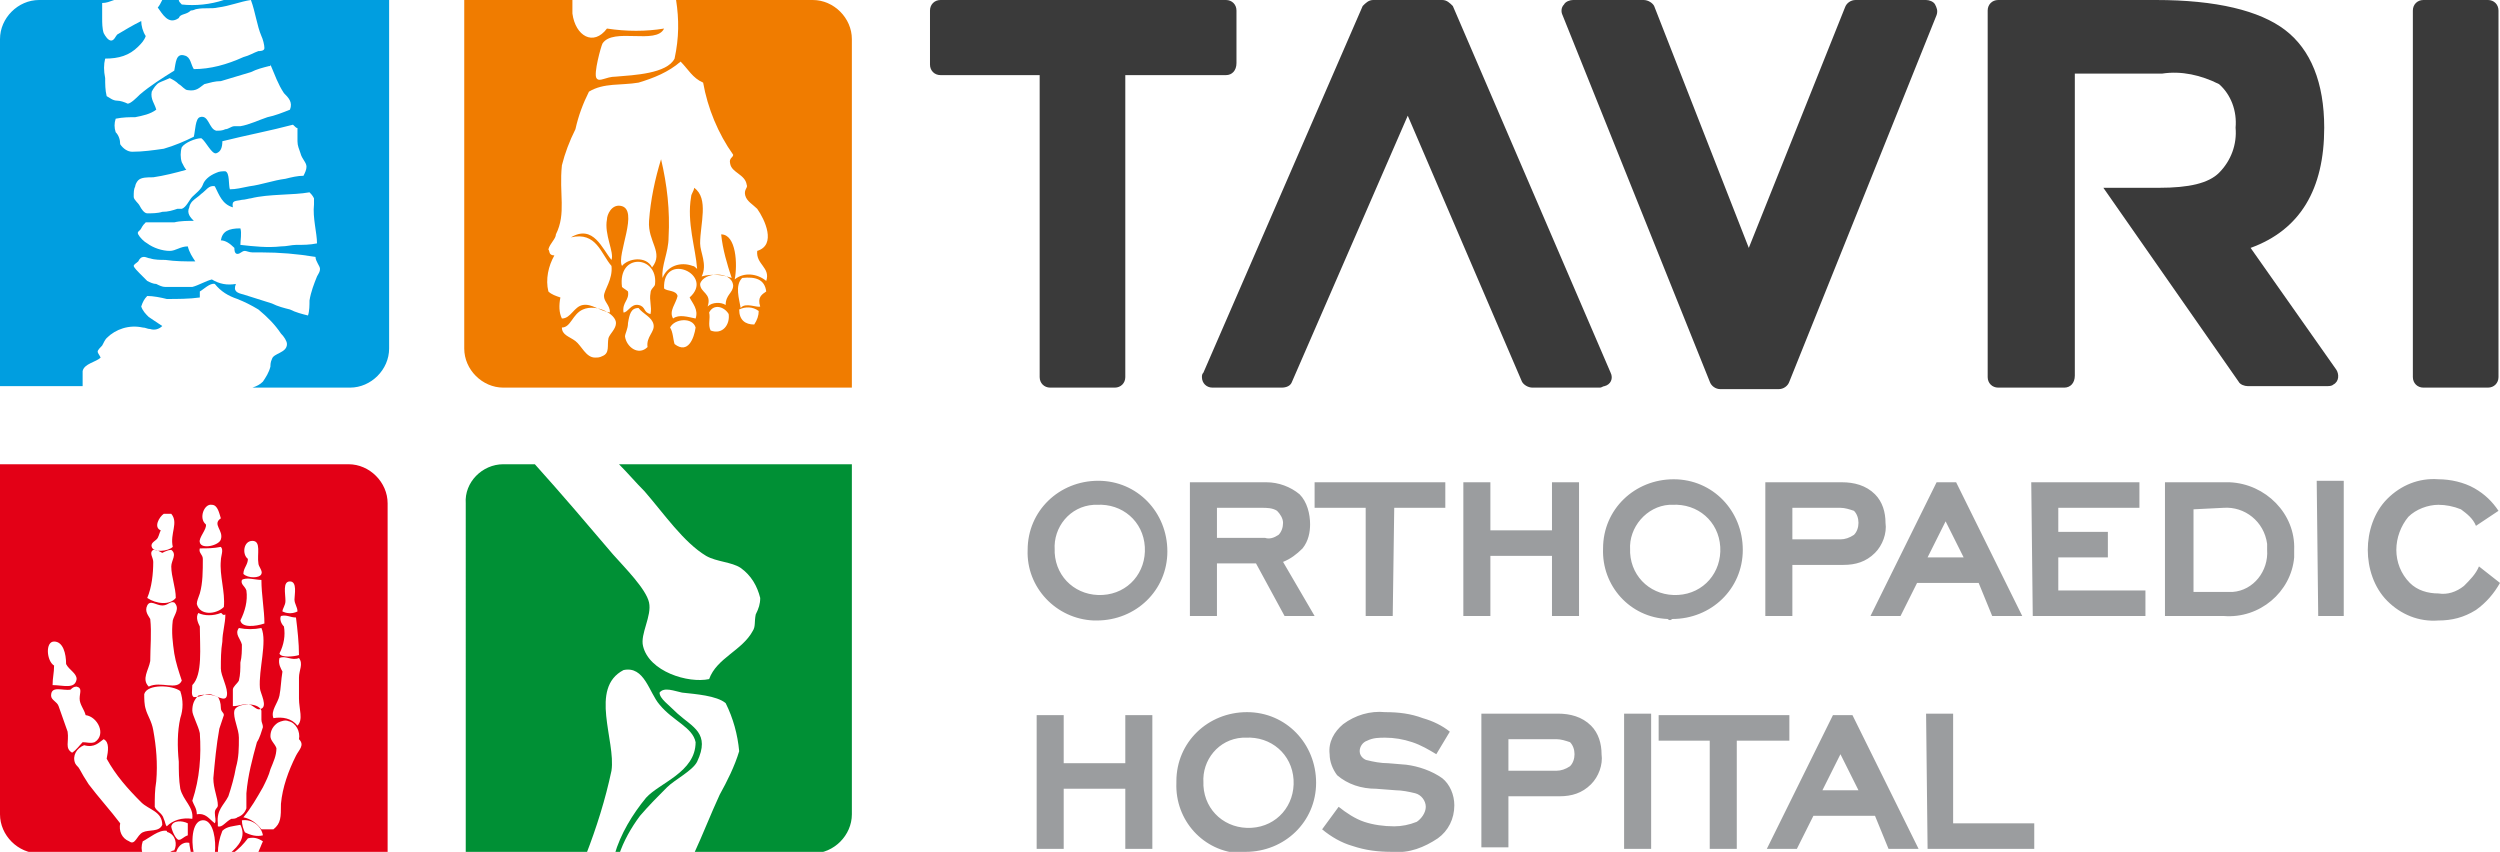
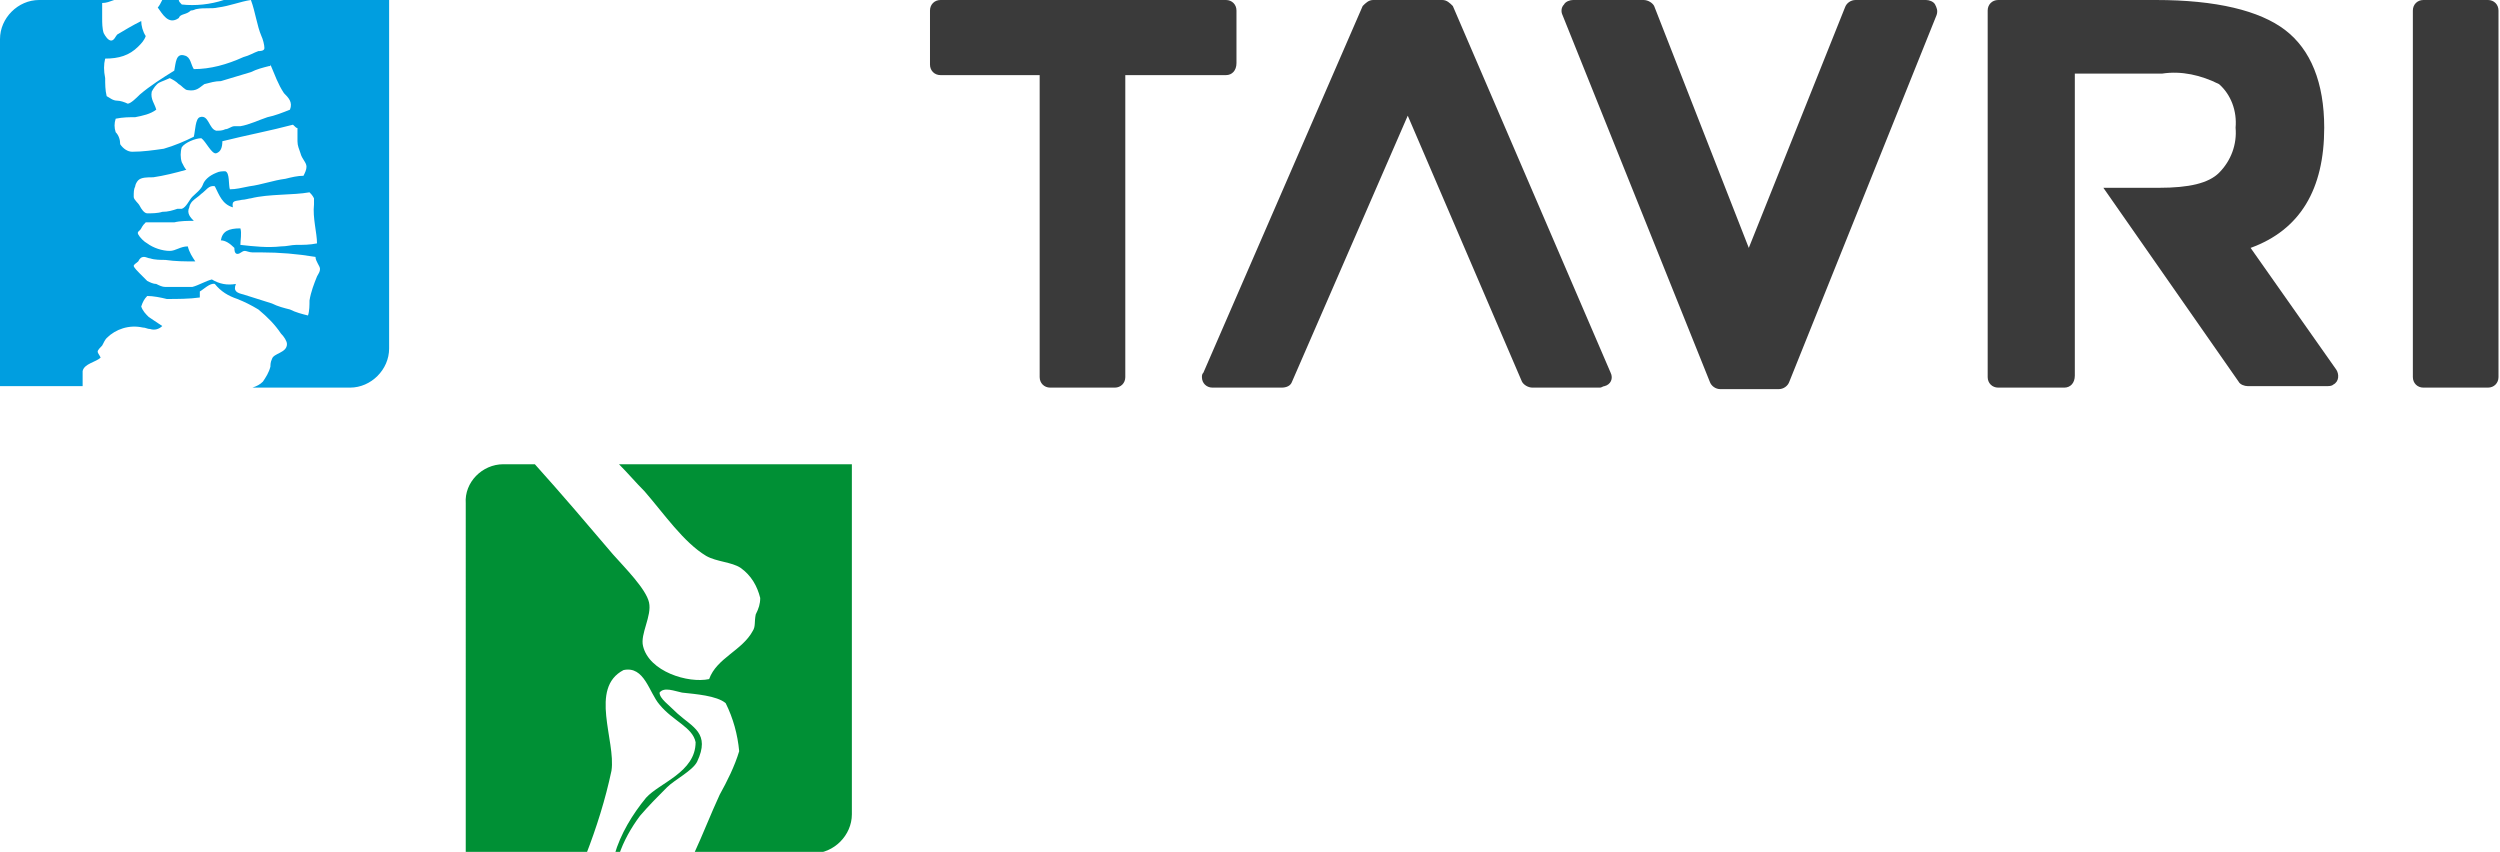
<svg xmlns="http://www.w3.org/2000/svg" version="1.1" id="Layer_1" x="0px" y="0px" viewBox="0 0 166.4 56.7" style="enable-background:new 0 0 166.4 56.7;" xml:space="preserve">
  <style type="text/css">
	.st0{fill:#009EE0;}
	.st1{fill:#F07C00;}
	.st2{fill:#E30016;}
	.st3{fill:#009035;}
	.st4{fill:#3A3A3A;}
	.st5{fill:#9B9D9F;}
</style>
  <title>Logo</title>
  <g id="Layer_2">
    <g id="Layer_1-2">
      <g id="Layer1000">
        <path id="path2" class="st0" d="M2.6,0h5C7.3,0.1,7.1,0.2,6.8,0.2c0,0.3,0,0.7,0,1c0,0.3,0,0.7,0.1,1C7,2.4,7.2,2.7,7.4,2.7     s0.3-0.3,0.4-0.4c0.5-0.3,1-0.6,1.6-0.9c0,0.3,0.1,0.7,0.3,1C9.6,2.7,9.4,2.9,9.2,3.1C8.6,3.7,7.9,3.9,7,3.9     C6.9,4.3,6.9,4.7,7,5.2c0,0.4,0,0.8,0.1,1.2c0.2,0.1,0.4,0.3,0.7,0.3C8,6.7,8.3,6.8,8.5,6.9c0.2,0,0.6-0.4,0.8-0.6     c0.7-0.6,1.5-1.1,2.3-1.6c0.1-0.5,0.1-1.2,0.7-1c0.4,0.1,0.4,0.6,0.6,0.9c1.1,0,2.2-0.3,3.3-0.8c0.4-0.1,0.7-0.3,1-0.4     c0.1,0,0.4,0,0.4-0.2s-0.1-0.6-0.2-0.8c-0.3-0.7-0.4-1.6-0.7-2.4c-0.7,0.1-1.4,0.4-2.2,0.5c-0.4,0.1-0.9,0-1.4,0.1     c-0.1,0-0.2,0.1-0.4,0.1C12.4,1,12,0.9,11.9,1.2c-0.7,0.5-1.1-0.3-1.4-0.7c0.1-0.1,0.2-0.3,0.3-0.5h1.1c0,0.1,0.1,0.2,0.2,0.3     c0.9,0.1,1.9,0,2.8-0.3h11v23.2c0,1.4-1.2,2.6-2.6,2.6h-6.5c0.3-0.1,0.5-0.2,0.7-0.4c0.2-0.3,0.4-0.6,0.5-1c0-0.1,0-0.3,0.1-0.5     c0.1-0.4,1-0.4,1-1c0-0.2-0.2-0.5-0.4-0.7c-0.4-0.6-0.9-1.1-1.5-1.6c-0.5-0.3-0.9-0.5-1.4-0.7c-0.6-0.2-1.1-0.5-1.5-1     c-0.3-0.1-0.8,0.4-1,0.5c0,0.1,0,0.3,0,0.4c-0.7,0.1-1.5,0.1-2.2,0.1c-0.4-0.1-0.9-0.2-1.3-0.2c-0.2,0.2-0.3,0.4-0.4,0.7     c0.1,0.3,0.3,0.5,0.5,0.7c0.3,0.2,0.6,0.4,0.9,0.6c-0.2,0.2-0.5,0.3-0.8,0.2c-0.2,0-0.3-0.1-0.5-0.1c-0.9-0.2-1.8,0.1-2.4,0.7     c-0.1,0.1-0.2,0.3-0.3,0.5c-0.1,0.1-0.3,0.3-0.3,0.4s0.1,0.2,0.2,0.4c-0.3,0.3-1.1,0.4-1.2,0.9c0,0.3,0,0.6,0,0.9v0.1H0V2.6     C0,1.2,1.2,0,2.6,0z M17.9,4.4c-0.4,0.1-0.8,0.2-1.2,0.4c-0.3,0.1-0.7,0.2-1,0.3c-0.3,0.1-0.7,0.2-1,0.3c-0.4,0-0.7,0.1-1.1,0.2     c-0.3,0.2-0.5,0.5-1.1,0.4c-0.2,0-0.4-0.3-0.6-0.4c-0.2-0.2-0.4-0.3-0.6-0.4c-0.2,0.1-0.5,0.2-0.7,0.3c-0.2,0.1-0.4,0.4-0.5,0.6     c-0.1,0.5,0.2,0.8,0.3,1.2c-0.4,0.3-0.9,0.4-1.4,0.5c-0.4,0-0.8,0-1.3,0.1c-0.1,0.3-0.1,0.6,0,0.9C7.9,9,8,9.3,8,9.6     c0.2,0.3,0.5,0.5,0.8,0.5c0.7,0,1.4-0.1,2.1-0.2c0.7-0.2,1.4-0.5,2-0.8C13,8.7,13,7.9,13.3,7.8c0.6-0.2,0.6,0.8,1.1,0.9     c0.2,0,0.4,0,0.6-0.1c0.2,0,0.4-0.2,0.6-0.2s0.2,0,0.4,0c0.6-0.1,1.2-0.4,1.8-0.6c0.5-0.1,1-0.3,1.5-0.5c0.2-0.5-0.1-0.8-0.4-1.1     c-0.4-0.6-0.6-1.2-0.9-1.9C18,4.4,18,4.4,17.9,4.4L17.9,4.4z M19.5,8.3c-1.5,0.4-3.1,0.7-4.7,1.1c0,0.4-0.1,0.7-0.4,0.8     s-0.7-0.8-1-1c-0.4,0-1.1,0.3-1.3,0.6c-0.1,0.3-0.1,0.7,0,1c0.1,0.2,0.2,0.4,0.3,0.5c-0.7,0.2-1.5,0.4-2.2,0.5     c-0.4,0-0.8,0-1,0.2c-0.1,0.1-0.2,0.3-0.2,0.4c-0.1,0.2-0.1,0.4-0.1,0.7c0,0.2,0.3,0.4,0.4,0.6s0.3,0.5,0.5,0.5     c0.3,0,0.7,0,1-0.1c0.4,0,0.7-0.1,1-0.2c0.1,0,0.2,0,0.3,0c0.3-0.1,0.5-0.6,0.7-0.8s0.6-0.5,0.7-0.8s0.4-0.6,0.9-0.8     c0.2-0.1,0.4-0.1,0.6-0.1c0.3,0.1,0.2,0.9,0.3,1.2c0.4,0,0.8-0.1,1.3-0.2c0.8-0.1,1.6-0.4,2.4-0.5c0.4-0.1,0.8-0.2,1.2-0.2     c0.1-0.2,0.2-0.4,0.2-0.6c0-0.3-0.3-0.5-0.4-0.9c-0.1-0.3-0.2-0.5-0.2-0.8c0-0.3,0-0.6,0-0.9C19.8,8.6,19.6,8.4,19.5,8.3     L19.5,8.3z M12.9,14.7c-0.4,0-0.9,0-1.3,0.1c-0.3,0-0.7,0-1,0c-0.3,0-0.6,0-0.9,0c-0.1,0.1-0.2,0.2-0.3,0.4s-0.3,0.2-0.2,0.4     s0.4,0.5,0.6,0.6c0.4,0.3,1,0.5,1.5,0.5c0.4,0,0.7-0.3,1.2-0.3c0.1,0.4,0.3,0.7,0.5,1c-0.7,0-1.3,0-2-0.1c-0.3,0-0.7,0-1-0.1     c-0.1,0-0.3-0.1-0.4-0.1c-0.2,0-0.3,0.1-0.4,0.3c-0.1,0.1-0.3,0.2-0.3,0.3s0.3,0.4,0.4,0.5c0.2,0.2,0.3,0.3,0.5,0.5     c0.2,0.1,0.4,0.2,0.6,0.2c0.2,0.1,0.4,0.2,0.6,0.2c0.3,0,0.6,0,0.9,0c0.3,0,0.6,0,0.9,0c0.4-0.1,0.9-0.4,1.3-0.5     c0.5,0.3,1,0.4,1.6,0.3c-0.2,0.5,0.1,0.6,0.5,0.7c0.6,0.2,1.3,0.4,1.9,0.6c0.4,0.2,0.8,0.3,1.2,0.4c0.4,0.2,0.8,0.3,1.2,0.4     c0.1-0.3,0.1-0.7,0.1-1c0.1-0.6,0.3-1.1,0.5-1.6c0.1-0.2,0.2-0.3,0.2-0.5S21,17.4,21,17.1c-1.2-0.2-2.4-0.3-3.6-0.3     c-0.2,0-0.4,0-0.6,0c-0.2,0-0.4-0.1-0.5-0.1c-0.2,0-0.3,0.2-0.5,0.2s-0.2-0.3-0.2-0.4C15.3,16.2,15,16,14.7,16     c0.1-0.6,0.5-0.8,1.3-0.8c0.1,0.3,0,0.8,0,1.1c0.9,0.1,1.8,0.2,2.7,0.1c0.4,0,0.7-0.1,1-0.1c0.5,0,0.9,0,1.4-0.1     c0-0.7-0.3-1.7-0.2-2.6c0-0.1,0-0.3,0-0.4c-0.1-0.2-0.2-0.3-0.3-0.4c-1.1,0.2-2.7,0.1-3.9,0.4c-0.1,0-0.4,0.1-0.6,0.1     c-0.4,0.1-0.7,0-0.6,0.5c-0.7-0.2-0.9-0.8-1.2-1.4c-0.4-0.1-0.6,0.3-0.9,0.5c-0.2,0.2-0.4,0.3-0.6,0.5c-0.1,0.1-0.2,0.3-0.2,0.4     C12.4,14.2,12.7,14.5,12.9,14.7L12.9,14.7z" />
-         <path id="path4" class="st1" d="M30.9,0h7.2c0,0.3,0,0.6,0,0.9c0.2,1.5,1.4,2.2,2.3,1c1.3,0.2,2.6,0.2,3.8,0     c-0.5,1.1-3.4-0.1-4.1,1c-0.1,0.2-0.6,2-0.4,2.3s0.6-0.1,1.3-0.1c1.2-0.1,3.4-0.2,3.9-1.2C45.2,2.5,45.2,1.3,45,0h9.1     c1.4,0,2.6,1.2,2.6,2.6v23.2H33.5c-1.4,0-2.6-1.2-2.6-2.6V0z M36.5,16.6c0.1,0.1,0,0.4,0.4,0.4c-0.4,0.7-0.6,1.6-0.4,2.4     c0.2,0.2,0.5,0.3,0.8,0.4c-0.1,0.5-0.1,1,0.1,1.4c0.6,0,0.8-0.8,1.4-0.9s1.1,0.4,1.8,0.5c0-0.5-0.4-0.7-0.4-1.1s0.6-1.1,0.5-2     c-0.7-0.8-1-2.3-2.7-1.9c1.5-0.9,2.1,0.8,2.7,1.5c0.2-0.5-0.5-1.7-0.3-2.7c0-0.3,0.3-1,0.9-0.9c1.3,0.2-0.3,3.3,0.1,4     c0.4-0.5,1.6-0.7,2,0.1c0.8-1-0.3-1.7-0.2-3.1c0.1-1.4,0.4-2.8,0.8-4.1c0.4,1.7,0.6,3.4,0.5,5.2c0,1-0.5,1.9-0.4,2.7     c0.3-0.8,1.2-1.1,2-0.8c0.1,0,0.2,0.1,0.3,0.2c-0.1-1.4-0.7-3.1-0.4-4.8c0-0.2,0.2-0.4,0.2-0.6c1,0.7,0.4,2.4,0.4,3.7     c0,0.6,0.5,1.4,0.1,2.2c0.7-0.2,1.4-0.1,2,0.1c-0.3-0.9-0.6-1.9-0.7-2.9c1,0,1.1,2,0.9,3c0.6-0.5,1.5-0.4,2.1,0.1     c0.3-0.9-0.7-1.1-0.6-2c1.3-0.4,0.5-2.1,0-2.8c-0.3-0.3-0.7-0.5-0.8-0.9s0.2-0.5,0.1-0.7c-0.1-0.7-1-0.8-1.1-1.4     c-0.1-0.4,0.2-0.4,0.2-0.6c-1-1.4-1.7-3.1-2-4.8c-0.7-0.3-1-0.9-1.5-1.4c-0.8,0.7-1.8,1.1-2.8,1.4c-1.2,0.2-2.3,0-3.3,0.6     c-0.4,0.8-0.7,1.6-0.9,2.5c-0.4,0.8-0.7,1.6-0.9,2.4c-0.2,1.9,0.3,3.2-0.4,4.6C37,15.9,36.6,16.2,36.5,16.6L36.5,16.6z      M41.4,19.1c0.1,0.1,0.3,0.2,0.4,0.3c0.1,0.6-0.4,0.7-0.3,1.4c0.3,0,0.5-0.6,1-0.5s0.3,0.5,0.8,0.6c0.1-0.5-0.1-0.9,0-1.4     c0-0.3,0.3-0.4,0.3-0.6C43.8,17,41.1,16.8,41.4,19.1L41.4,19.1z M44.2,19.2c0.2,0.2,0.8,0.1,0.9,0.5c-0.1,0.5-0.6,1-0.3,1.5     c0.4-0.3,1-0.1,1.5,0c0.2-0.6-0.2-1-0.4-1.4C47.6,18.3,44.1,16.7,44.2,19.2L44.2,19.2z M47.1,20.4c0.3-0.3,0.9-0.3,1.2-0.1     c0-0.7,0.5-0.8,0.5-1.3c-0.1-1-2-0.9-2.2-0.1C46.6,19.5,47.4,19.5,47.1,20.4L47.1,20.4z M50.6,20.4c-0.2-0.6,0.1-0.8,0.4-1     c-0.1-0.8-0.7-1-1.6-0.9c-0.5,0.5-0.2,1.4-0.1,2C49.6,20.1,50.4,20.5,50.6,20.4L50.6,20.4z M47.2,20.8c0.1,0.4-0.1,0.8,0.1,1.2     c0.8,0.3,1.3-0.4,1.2-1.1C48.2,20.4,47.5,20.2,47.2,20.8L47.2,20.8z M49.2,20.6c0,0.7,0.4,1,1,1c0.2-0.3,0.3-0.6,0.3-0.9     C50.1,20.4,49.6,20.4,49.2,20.6L49.2,20.6z M43.1,23.1c-0.1-0.7,0.5-1,0.4-1.5s-0.7-0.7-1-1.1c-0.5,0-0.6,0.4-0.7,1     c0,0.4-0.2,0.7-0.2,0.9C41.7,23.1,42.5,23.7,43.1,23.1L43.1,23.1z M37.4,21.8c0,0.5,0.5,0.6,0.9,0.9s0.7,1.1,1.3,1.1     c0.2,0,0.3,0,0.5-0.1c0.5-0.2,0.3-0.7,0.4-1.2c0.1-0.3,0.5-0.6,0.5-1c0-0.6-1.3-1.3-2.2-0.9C38.1,20.9,38,21.8,37.4,21.8     L37.4,21.8z M44.6,21.8c0.2,0.3,0.2,0.8,0.3,1.1c0.9,0.7,1.3-0.4,1.4-1.1C46.1,21.1,44.9,21.2,44.6,21.8L44.6,21.8z" />
-         <path id="path6" class="st2" d="M0,30.9h23.2c1.4,0,2.6,1.2,2.6,2.6v23.2h-8.6c0.1-0.2,0.2-0.5,0.3-0.7c-0.3-0.2-0.6-0.3-1-0.2     c-0.3,0.4-0.6,0.7-1,1h-0.2c0.6-0.5,1.1-1.1,0.7-1.9c-0.5,0.1-0.9,0.1-1.2,0.4c-0.2,0.5-0.3,1-0.3,1.5h-0.2     c0.1-0.9-0.1-2.1-0.7-2.2c-0.8-0.1-0.9,1.3-0.7,2.2h-0.2c0-0.2-0.1-0.5-0.1-0.7c-0.5-0.1-0.8,0.3-0.9,0.7h-0.5     c0.1-0.1,0.3-0.2,0.4-0.2c0.2-0.4,0.1-1-0.4-1.2c0,0-0.1,0-0.1-0.1c-0.5-0.1-1.2,0.5-1.6,0.7c-0.1,0.3-0.1,0.6,0,0.8H2.6     c-1.4,0-2.6-1.2-2.6-2.6c0,0,0,0,0,0V30.9z M10.8,54.9c0-0.9-0.9-1-1.4-1.5c-0.9-0.9-1.7-1.8-2.3-2.9c0.1-0.5,0.2-1.1-0.2-1.3     c-0.3,0.2-0.6,0.6-1.3,0.4c-0.5,0.2-0.8,0.7-0.6,1.2C5.1,51,5.2,51,5.3,51.2s0.4,0.7,0.6,1C6.5,53,7.4,54,8,54.8     c-0.1,0.5,0.1,1,0.6,1.2c0.4,0.3,0.5-0.4,0.9-0.6S10.6,55.4,10.8,54.9L10.8,54.9z M12.5,55.6c0-0.3,0-0.5,0-0.8     c-0.4-0.2-1-0.2-1.1,0.2c0,0.2,0.3,0.9,0.5,0.9S12.2,55.7,12.5,55.6L12.5,55.6z M17.5,55.6c-0.1-0.6-0.7-1.1-1.4-1     c0,0.3,0.1,0.6,0.2,0.8C16.7,55.6,17.1,55.7,17.5,55.6L17.5,55.6z M18.2,55.2c0.5-0.4,0.5-0.8,0.5-1.7c0.1-1.1,0.5-2.2,1-3.2     c0.2-0.4,0.6-0.7,0.2-1.1c0.1-0.5-0.2-1.1-0.7-1.2c-0.2-0.1-0.5,0-0.7,0.1C18.2,48.3,18,48.6,18,49c0,0.3,0.3,0.5,0.4,0.8     c0,0.5-0.2,0.9-0.4,1.4c-0.1,0.4-0.3,0.8-0.5,1.2c-0.4,0.7-0.8,1.4-1.3,2c0.5,0.1,0.9,0.4,1.2,0.8C17.7,55.2,17.8,55.2,18.2,55.2     L18.2,55.2z M14.5,54.8V55c0.3,0.1,0.5-0.3,0.9-0.5c0.1,0,0.3,0,0.4-0.1c0.3-0.1,0.5-0.3,0.6-0.6c0-0.3,0-0.7,0-1     c0.1-1.2,0.4-2.3,0.7-3.4c0.2-0.3,0.3-0.7,0.4-1c0-0.2-0.1-0.3-0.1-0.5c0-0.2,0-0.4,0-0.6c-0.2-0.6-1.7-0.5-1.8,0     s0.3,1.2,0.3,1.8c0,0.7,0,1.3-0.2,2c-0.1,0.6-0.3,1.3-0.5,1.9C14.9,53.6,14.4,53.9,14.5,54.8L14.5,54.8z M12.8,54.5     c0.1-0.8-0.6-1.2-0.8-2c-0.1-0.6-0.1-1.2-0.1-1.8c-0.1-1-0.1-2,0.1-2.9c0.2-0.6,0.2-1.2,0-1.8c-0.5-0.4-2.2-0.5-2.4,0.2     c0,0.3,0,0.7,0.1,1c0.1,0.4,0.4,0.8,0.5,1.4c0.2,1.1,0.3,2.2,0.2,3.4c-0.1,0.6-0.1,1.1-0.1,1.7c0.1,0.3,0.5,0.4,0.6,0.8     c0.1,0.2,0.1,0.4,0.2,0.5C11.5,54.6,12.1,54.4,12.8,54.5L12.8,54.5z M14.3,54.8c0.1-0.2,0-0.4,0-0.7s0.2-0.3,0.2-0.5     c0-0.5-0.3-1.1-0.3-1.8c0.1-1.1,0.2-2.2,0.4-3.3c0.1-0.3,0.2-0.6,0.3-0.9c0-0.2-0.2-0.2-0.2-0.5s-0.1-0.6-0.2-0.7     c-0.4-0.2-0.9-0.2-1.3-0.1c-0.3,0.3-0.4,0.6-0.4,1c0,0.3,0.4,1,0.5,1.5c0.1,1.5,0,3-0.5,4.5c0.1,0.3,0.3,0.5,0.3,0.9     C13.7,54.1,13.9,54.5,14.3,54.8L14.3,54.8z M5.5,49.4c0.3,0,0.5,0.1,0.8,0c0.8-0.5,0.2-1.7-0.6-1.8c-0.1-0.4-0.4-0.7-0.4-1.1     s0.2-0.7-0.2-0.8c-0.2,0-0.3,0.1-0.4,0.2c-0.5,0.1-1.3-0.3-1.3,0.4c0,0.3,0.4,0.4,0.5,0.7c0.2,0.6,0.4,1.1,0.6,1.7     c0.1,0.7-0.2,1.1,0.3,1.4C5.1,49.9,5.3,49.6,5.5,49.4z M19.8,48.3c0.4-0.4,0.1-1.1,0.1-1.8c0-0.5,0-0.9,0-1.4     c0-0.5,0.3-0.9,0-1.3c-0.5,0.2-0.9-0.2-1.3,0c-0.1,0.4,0.1,0.7,0.2,0.9c-0.1,0.6-0.1,1.1-0.2,1.6s-0.6,1-0.4,1.5     C18.8,47.7,19.4,47.8,19.8,48.3L19.8,48.3z M17.4,41.8c-0.5,0.1-1,0.1-1.5,0c-0.3,0.4,0.1,0.7,0.2,1.1c0,0.4,0,0.8-0.1,1.2     c0,0.4,0,0.8-0.1,1.2c-0.1,0.2-0.4,0.4-0.4,0.6c0,0.4,0,0.7,0,1.1c0.5,0,0.7-0.2,1.1-0.1c0.2,0,0.5,0.4,0.7,0.3     c0.6-0.1,0-1.1,0-1.4C17.2,44.6,17.8,42.7,17.4,41.8L17.4,41.8z M14.7,40.8c-0.5,0.2-1.1,0.2-1.5,0c-0.2,0.3,0,0.7,0.1,0.9     c0,1.4,0.2,3.2-0.5,3.9c0,0.3-0.1,0.7,0.1,0.8c0.5,0,0.6-0.2,1-0.2s1.1,0.6,1.2,0.1s-0.4-1.3-0.4-1.8c0-0.6,0-1.2,0.1-1.8     c0-0.6,0.2-1.2,0.2-1.8C14.8,41,14.8,40.8,14.7,40.8L14.7,40.8z M4.4,44.2c0-0.7-0.2-1.5-0.8-1.5s-0.5,1.3,0,1.6     c0,0.5-0.1,0.8-0.1,1.3c0.7,0,1.5,0.3,1.6-0.4C5.1,44.8,4.6,44.6,4.4,44.2L4.4,44.2z M12.1,45.3c-0.2-0.6-0.4-1.2-0.5-1.8     c-0.1-0.7-0.2-1.4-0.1-2.2c0.1-0.4,0.5-0.8,0.1-1.2c-0.3-0.1-0.4,0.2-0.8,0.2s-0.8-0.4-1,0S9.9,41,10,41.2c0.1,0.9,0,1.9,0,2.8     c-0.1,0.6-0.6,1.2-0.1,1.7C10.7,45.3,11.8,46,12.1,45.3z M19.9,43.6c0-0.8-0.1-1.7-0.2-2.5c-0.4,0-0.6-0.2-1-0.1     c-0.1,0.2,0,0.5,0.2,0.7c0.1,0.6,0,1.2-0.3,1.8C18.7,43.8,19.6,43.7,19.9,43.6z M17.6,41.5c0-0.9-0.2-1.9-0.2-2.9     c-0.4,0-1-0.2-1.3,0c-0.1,0.3,0.2,0.4,0.3,0.7c0.1,0.7-0.1,1.4-0.4,2C16.1,41.8,17,41.7,17.6,41.5L17.6,41.5z M14.9,40.4     c0.1-1-0.3-2.1-0.2-3.1c0-0.3,0.2-0.7,0-0.9c-0.5,0.1-0.9,0.1-1.4,0.1c-0.1,0.3,0.2,0.4,0.2,0.7c0,0.8,0,1.6-0.2,2.3     c-0.1,0.3-0.2,0.5-0.2,0.7C13.3,41,14.4,40.9,14.9,40.4L14.9,40.4z M19.8,40.7c0-0.3-0.2-0.5-0.2-0.8s0.2-1.2-0.3-1.2     s-0.3,0.8-0.3,1.3c0,0.3-0.2,0.5-0.2,0.7C19,40.8,19.4,40.9,19.8,40.7L19.8,40.7z M11.7,39.8c0-0.7-0.3-1.4-0.3-2.1     c0-0.4,0.4-0.8,0-1.1c-0.2,0-0.4,0.1-0.6,0.2c-0.2-0.1-0.3-0.2-0.6-0.2c-0.3,0.2,0,0.5,0,0.8c0,0.8-0.1,1.7-0.4,2.4     C10.4,40.2,11.3,40.3,11.7,39.8L11.7,39.8z M16.5,37.2c0,0.4-0.3,0.6-0.3,1c0.3,0.3,1.1,0.3,1.2,0c0.1-0.2-0.2-0.5-0.2-0.7     c-0.1-0.6,0.2-1.5-0.4-1.5S16.1,36.9,16.5,37.2L16.5,37.2z M11.5,36.4c-0.2-0.9,0.4-1.6-0.1-2.2c-0.2,0-0.3,0-0.5,0     c-0.3,0.2-0.7,0.9-0.2,1.1c-0.1,0.2-0.1,0.3-0.2,0.5s-0.5,0.3-0.4,0.6C10.2,36.8,11.2,36.7,11.5,36.4L11.5,36.4z M14.7,34.5     c-0.1-0.3-0.2-0.9-0.6-0.9c-0.5-0.1-0.9,0.9-0.4,1.3c0.1,0.3-0.5,0.9-0.4,1.2c0.1,0.5,1.3,0.2,1.4-0.2     C14.9,35.3,14.1,34.9,14.7,34.5L14.7,34.5z" />
        <path id="path8" class="st3" d="M33.5,30.9h2.1c1.8,2,3.5,4,5.2,6c0.8,0.9,2.2,2.3,2.4,3.2s-0.6,2.1-0.4,2.9     c0.4,1.7,3,2.5,4.4,2.2c0.5-1.4,2.2-1.9,2.9-3.2c0.2-0.3,0.1-0.6,0.2-1.1c0.2-0.4,0.3-0.7,0.3-1.1c-0.2-0.8-0.6-1.5-1.3-2     c-0.6-0.4-1.6-0.4-2.3-0.8c-1.5-0.9-2.8-2.8-4.1-4.3c-0.6-0.6-1.1-1.2-1.7-1.8h15.5v23.3c0,1.4-1.2,2.6-2.6,2.6h-7.9     c0.6-1.3,1.1-2.6,1.7-3.9c0.5-0.9,1-1.9,1.3-2.9c-0.1-1.1-0.4-2.2-0.9-3.2c-0.6-0.5-2-0.6-2.9-0.7c-0.5-0.1-1.2-0.4-1.5,0     c0,0.4,0.6,0.8,1.2,1.4c1,0.9,2.2,1.3,1.3,3.2c-0.3,0.6-1.5,1.2-2,1.7c-0.6,0.6-1.2,1.2-1.8,1.9c-0.6,0.8-1.1,1.7-1.4,2.6h-0.3     c0.4-1.4,1.2-2.7,2.1-3.8c0.9-1,3.3-1.7,3.3-3.7c-0.2-1-1.5-1.4-2.4-2.5c-0.7-0.8-1-2.6-2.4-2.3c-2.3,1.2-0.5,4.7-0.8,6.7     c-0.4,1.9-1,3.8-1.7,5.6h-8V33.5C30.9,32.1,32.1,30.9,33.5,30.9L33.5,30.9z M52.2,40.8c1,0.1,0.9,1.7,0.5,2.6     c-0.8,1.8-3,3.8-3.8,3.4c-0.4-0.2-0.6-1.3-0.5-1.7c0.5-0.8,1.1-1.6,1.7-2.3C50.9,41.8,51.6,40.8,52.2,40.8L52.2,40.8z" />
        <path id="path10" class="st4" d="M74.9,5v20.1c0,0.4-0.3,0.7-0.7,0.7l0,0h-4.3c-0.4,0-0.7-0.3-0.7-0.7l0,0V5h-6.6     c-0.4,0-0.7-0.3-0.7-0.7c0,0,0,0,0,0V0.7c0-0.4,0.3-0.7,0.7-0.7c0,0,0,0,0,0h19c0.4,0,0.7,0.3,0.7,0.7c0,0,0,0,0,0v3.5     C82.3,4.7,82,5,81.6,5l0,0L74.9,5z M93.7,7.7l-7.7,17.7c-0.1,0.3-0.4,0.4-0.7,0.4h-4.6c-0.4,0-0.7-0.3-0.7-0.7     c0-0.1,0-0.2,0.1-0.3L90.7,0.4C90.9,0.2,91.1,0,91.4,0H96c0.3,0,0.5,0.2,0.7,0.4l10.5,24.4c0.2,0.4,0,0.8-0.4,0.9     c-0.1,0-0.2,0.1-0.3,0.1H102c-0.3,0-0.6-0.2-0.7-0.4L93.7,7.7z M116.4,16.5l6.4-16c0.1-0.3,0.4-0.5,0.7-0.5h4.7     c0.2,0,0.5,0.1,0.6,0.3c0.1,0.2,0.2,0.4,0.1,0.7l-9.8,24.4c-0.1,0.3-0.4,0.5-0.7,0.5h-3.9c-0.3,0-0.6-0.2-0.7-0.5L104,1     c-0.1-0.2-0.1-0.5,0.1-0.7c0.1-0.2,0.4-0.3,0.6-0.3h4.7c0.3,0,0.6,0.2,0.7,0.4L116.4,16.5z M137.4,25.8H133     c-0.4,0-0.7-0.3-0.7-0.7l0,0V0.7c0-0.4,0.3-0.7,0.7-0.7c0,0,0,0,0,0h10.5c4,0,6.9,0.7,8.6,2c1.7,1.3,2.6,3.5,2.6,6.5     c0,4.1-1.6,6.8-4.9,8l5.7,8.1c0.2,0.3,0.2,0.8-0.2,1c-0.1,0.1-0.3,0.1-0.4,0.1h-5.3c-0.2,0-0.5-0.1-0.6-0.3l-9-12.9h3.7     c2,0,3.3-0.3,4-1c0.8-0.8,1.2-1.9,1.1-3c0.1-1.1-0.3-2.2-1.1-2.9c-1.2-0.6-2.5-0.9-3.8-0.7h-5.8v20.1     C138.1,25.5,137.8,25.8,137.4,25.8L137.4,25.8L137.4,25.8z M161.3,0h4.3c0.4,0,0.7,0.3,0.7,0.7c0,0,0,0,0,0v24.4     c0,0.4-0.3,0.7-0.7,0.7l0,0h-4.3c-0.4,0-0.7-0.3-0.7-0.7l0,0V0.7C160.6,0.3,160.9,0,161.3,0C161.3,0,161.3,0,161.3,0z" />
-         <path id="path12" class="st5" d="M73,41.3c2.6,0,4.7-2,4.7-4.6c0-2.6-2-4.7-4.6-4.7c-2.6,0-4.7,2-4.7,4.6c0,0,0,0,0,0     c-0.1,2.5,1.9,4.6,4.4,4.7C72.8,41.3,72.9,41.3,73,41.3z M73,33.6c1.7-0.1,3.1,1.1,3.2,2.8c0.1,1.7-1.1,3.1-2.8,3.2     s-3.1-1.1-3.2-2.8c0-0.1,0-0.1,0-0.2c-0.1-1.5,1-2.9,2.6-3C72.8,33.6,72.9,33.6,73,33.6L73,33.6z M85.5,41h2l-2.1-3.6     c0.5-0.2,0.9-0.5,1.3-0.9c0.4-0.5,0.5-1.1,0.5-1.6c0-0.7-0.2-1.5-0.7-2c-0.6-0.5-1.4-0.8-2.2-0.8h-5.1V41h1.8v-3.5h2.6L85.5,41z      M84.2,35.8h-3.2v-2H84c0.3,0,0.7,0,1,0.2c0.2,0.2,0.4,0.5,0.4,0.8c0,0.3-0.1,0.6-0.3,0.8C84.8,35.8,84.5,35.9,84.2,35.8     L84.2,35.8z M92.8,33.8h3.4v-1.7h-8.7v1.7h3.4V41h1.8L92.8,33.8z M103.3,41h1.8v-8.9h-1.8v3.2h-4.1v-3.2h-1.8V41h1.8v-4h4.1V41z      M111.3,41.2c2.6,0,4.7-2,4.7-4.6c0-2.6-2-4.7-4.6-4.7c-2.6,0-4.7,2-4.7,4.6c0,0,0,0,0,0c-0.1,2.5,1.8,4.6,4.3,4.7     C111.1,41.3,111.2,41.3,111.3,41.2L111.3,41.2z M111.3,33.6c1.7-0.1,3.1,1.1,3.2,2.8c0.1,1.7-1.1,3.1-2.8,3.2s-3.1-1.1-3.2-2.8     c0-0.1,0-0.1,0-0.2c-0.1-1.5,1.1-2.9,2.6-3C111.2,33.6,111.2,33.6,111.3,33.6L111.3,33.6z M117.5,32.1V41h1.8v-3.4h3.4     c0.8,0,1.5-0.2,2.1-0.8c0.5-0.5,0.8-1.3,0.7-2c0-0.7-0.2-1.4-0.7-1.9c-0.6-0.6-1.4-0.8-2.2-0.8L117.5,32.1z M119.3,35.9v-2.1h3.2     c0.3,0,0.6,0.1,0.9,0.2c0.2,0.2,0.3,0.5,0.3,0.8c0,0.3-0.1,0.6-0.3,0.8c-0.3,0.2-0.6,0.3-0.9,0.3L119.3,35.9z M132.6,41h2     l-4.4-8.9h-1.3l-4.4,8.9h2l1.1-2.2h4.1L132.6,41z M129.5,34.7l1.2,2.4h-2.4L129.5,34.7z M135.3,41h7.5v-1.7h-5.8v-2.2h3.3v-1.7     h-3.3v-1.6h5.4v-1.7h-7.2L135.3,41z M148,41c2.4,0.2,4.5-1.6,4.7-3.9c0-0.2,0-0.3,0-0.5c0.1-2.4-1.9-4.4-4.3-4.5     c-0.1,0-0.3,0-0.4,0h-3.9V41H148z M148,33.8c1.4-0.1,2.7,0.9,2.9,2.4c0,0.1,0,0.3,0,0.4c0.1,1.4-0.9,2.7-2.3,2.8     c-0.2,0-0.4,0-0.5,0h-2.1v-5.5L148,33.8z M154.3,41h1.7v-9h-1.8L154.3,41z M165,37.7c-0.2,0.5-0.6,0.9-1,1.3     c-0.5,0.4-1.1,0.6-1.7,0.5c-0.7,0-1.4-0.2-1.9-0.7c-0.6-0.6-0.9-1.4-0.9-2.2c0-0.8,0.3-1.6,0.8-2.2c0.5-0.5,1.3-0.8,2-0.8     c0.5,0,1,0.1,1.5,0.3c0.4,0.3,0.8,0.6,1,1.1l1.5-1c-0.4-0.6-0.9-1.1-1.6-1.5c-0.7-0.4-1.6-0.6-2.4-0.6c-1.3-0.1-2.5,0.4-3.4,1.3     c-0.9,0.9-1.3,2.2-1.3,3.4c0,1.2,0.4,2.5,1.3,3.4c0.9,0.9,2.1,1.4,3.4,1.3c0.9,0,1.7-0.2,2.5-0.7c0.7-0.5,1.2-1.1,1.6-1.8     L165,37.7z" />
-         <path id="path14" class="st5" d="M74.9,56.5h1.8v-8.9h-1.8v3.2h-4.1v-3.2h-1.8v8.9h1.8v-4h4.1V56.5z M82.9,56.7     c2.6,0,4.7-2,4.7-4.6c0-2.6-2-4.7-4.6-4.7c-2.6,0-4.7,2-4.7,4.6c0,0,0,0,0,0.1c-0.1,2.5,1.8,4.6,4.3,4.7     C82.8,56.7,82.9,56.7,82.9,56.7L82.9,56.7z M82.9,49.1c1.7-0.1,3.1,1.1,3.2,2.8c0.1,1.7-1.1,3.1-2.8,3.2s-3.1-1.1-3.2-2.8     c0-0.1,0-0.1,0-0.2c-0.1-1.5,1-2.9,2.6-3C82.8,49.1,82.9,49.1,82.9,49.1L82.9,49.1z M96.5,48.7c-0.5-0.4-1.1-0.7-1.8-0.9     c-0.8-0.3-1.6-0.4-2.5-0.4c-1-0.1-2,0.2-2.8,0.8c-0.6,0.5-1,1.2-0.9,2c0,0.5,0.2,1,0.5,1.4c0.7,0.6,1.6,0.9,2.6,0.9l1.3,0.1     c0.4,0,0.9,0.1,1.3,0.2c0.4,0.1,0.7,0.5,0.7,0.9c0,0.4-0.3,0.8-0.6,1c-0.5,0.2-1,0.3-1.5,0.3c-0.7,0-1.4-0.1-2-0.3     c-0.6-0.2-1.2-0.6-1.7-1l-1.1,1.5c0.6,0.5,1.3,0.9,2,1.1c0.9,0.3,1.7,0.4,2.7,0.4c1.1,0.1,2.1-0.3,3-0.9c0.7-0.5,1.1-1.3,1.1-2.2     c0-0.7-0.3-1.4-0.8-1.8c-0.7-0.5-1.6-0.8-2.4-0.9l-1.2-0.1c-0.5,0-1-0.1-1.4-0.2c-0.1,0-0.5-0.2-0.5-0.6c0-0.3,0.2-0.6,0.5-0.7     c0.4-0.2,0.8-0.2,1.2-0.2c0.6,0,1.2,0.1,1.8,0.3c0.6,0.2,1.1,0.5,1.6,0.8L96.5,48.7z M98.6,47.5v8.9h1.8V53h3.4     c0.8,0,1.5-0.2,2.1-0.8c0.5-0.5,0.8-1.3,0.7-2c0-0.7-0.2-1.4-0.7-1.9c-0.6-0.6-1.4-0.8-2.2-0.8L98.6,47.5z M100.4,51.3v-2.1h3.2     c0.3,0,0.6,0.1,0.9,0.2c0.2,0.2,0.3,0.5,0.3,0.8c0,0.3-0.1,0.6-0.3,0.8c-0.3,0.2-0.6,0.3-0.9,0.3L100.4,51.3z M108.1,56.5h1.8v-9     h-1.8V56.5z M115.7,49.3h3.4v-1.7h-8.7v1.7h3.4v7.2h1.8V49.3z M125.7,56.5h2l-4.4-8.9h-1.3l-4.4,8.9h2l1.1-2.2h4.1L125.7,56.5z      M122.5,50.2l1.2,2.4h-2.4L122.5,50.2z M128.3,56.5h7.1v-1.7h-5.4v-7.3h-1.8L128.3,56.5z" />
      </g>
    </g>
  </g>
</svg>